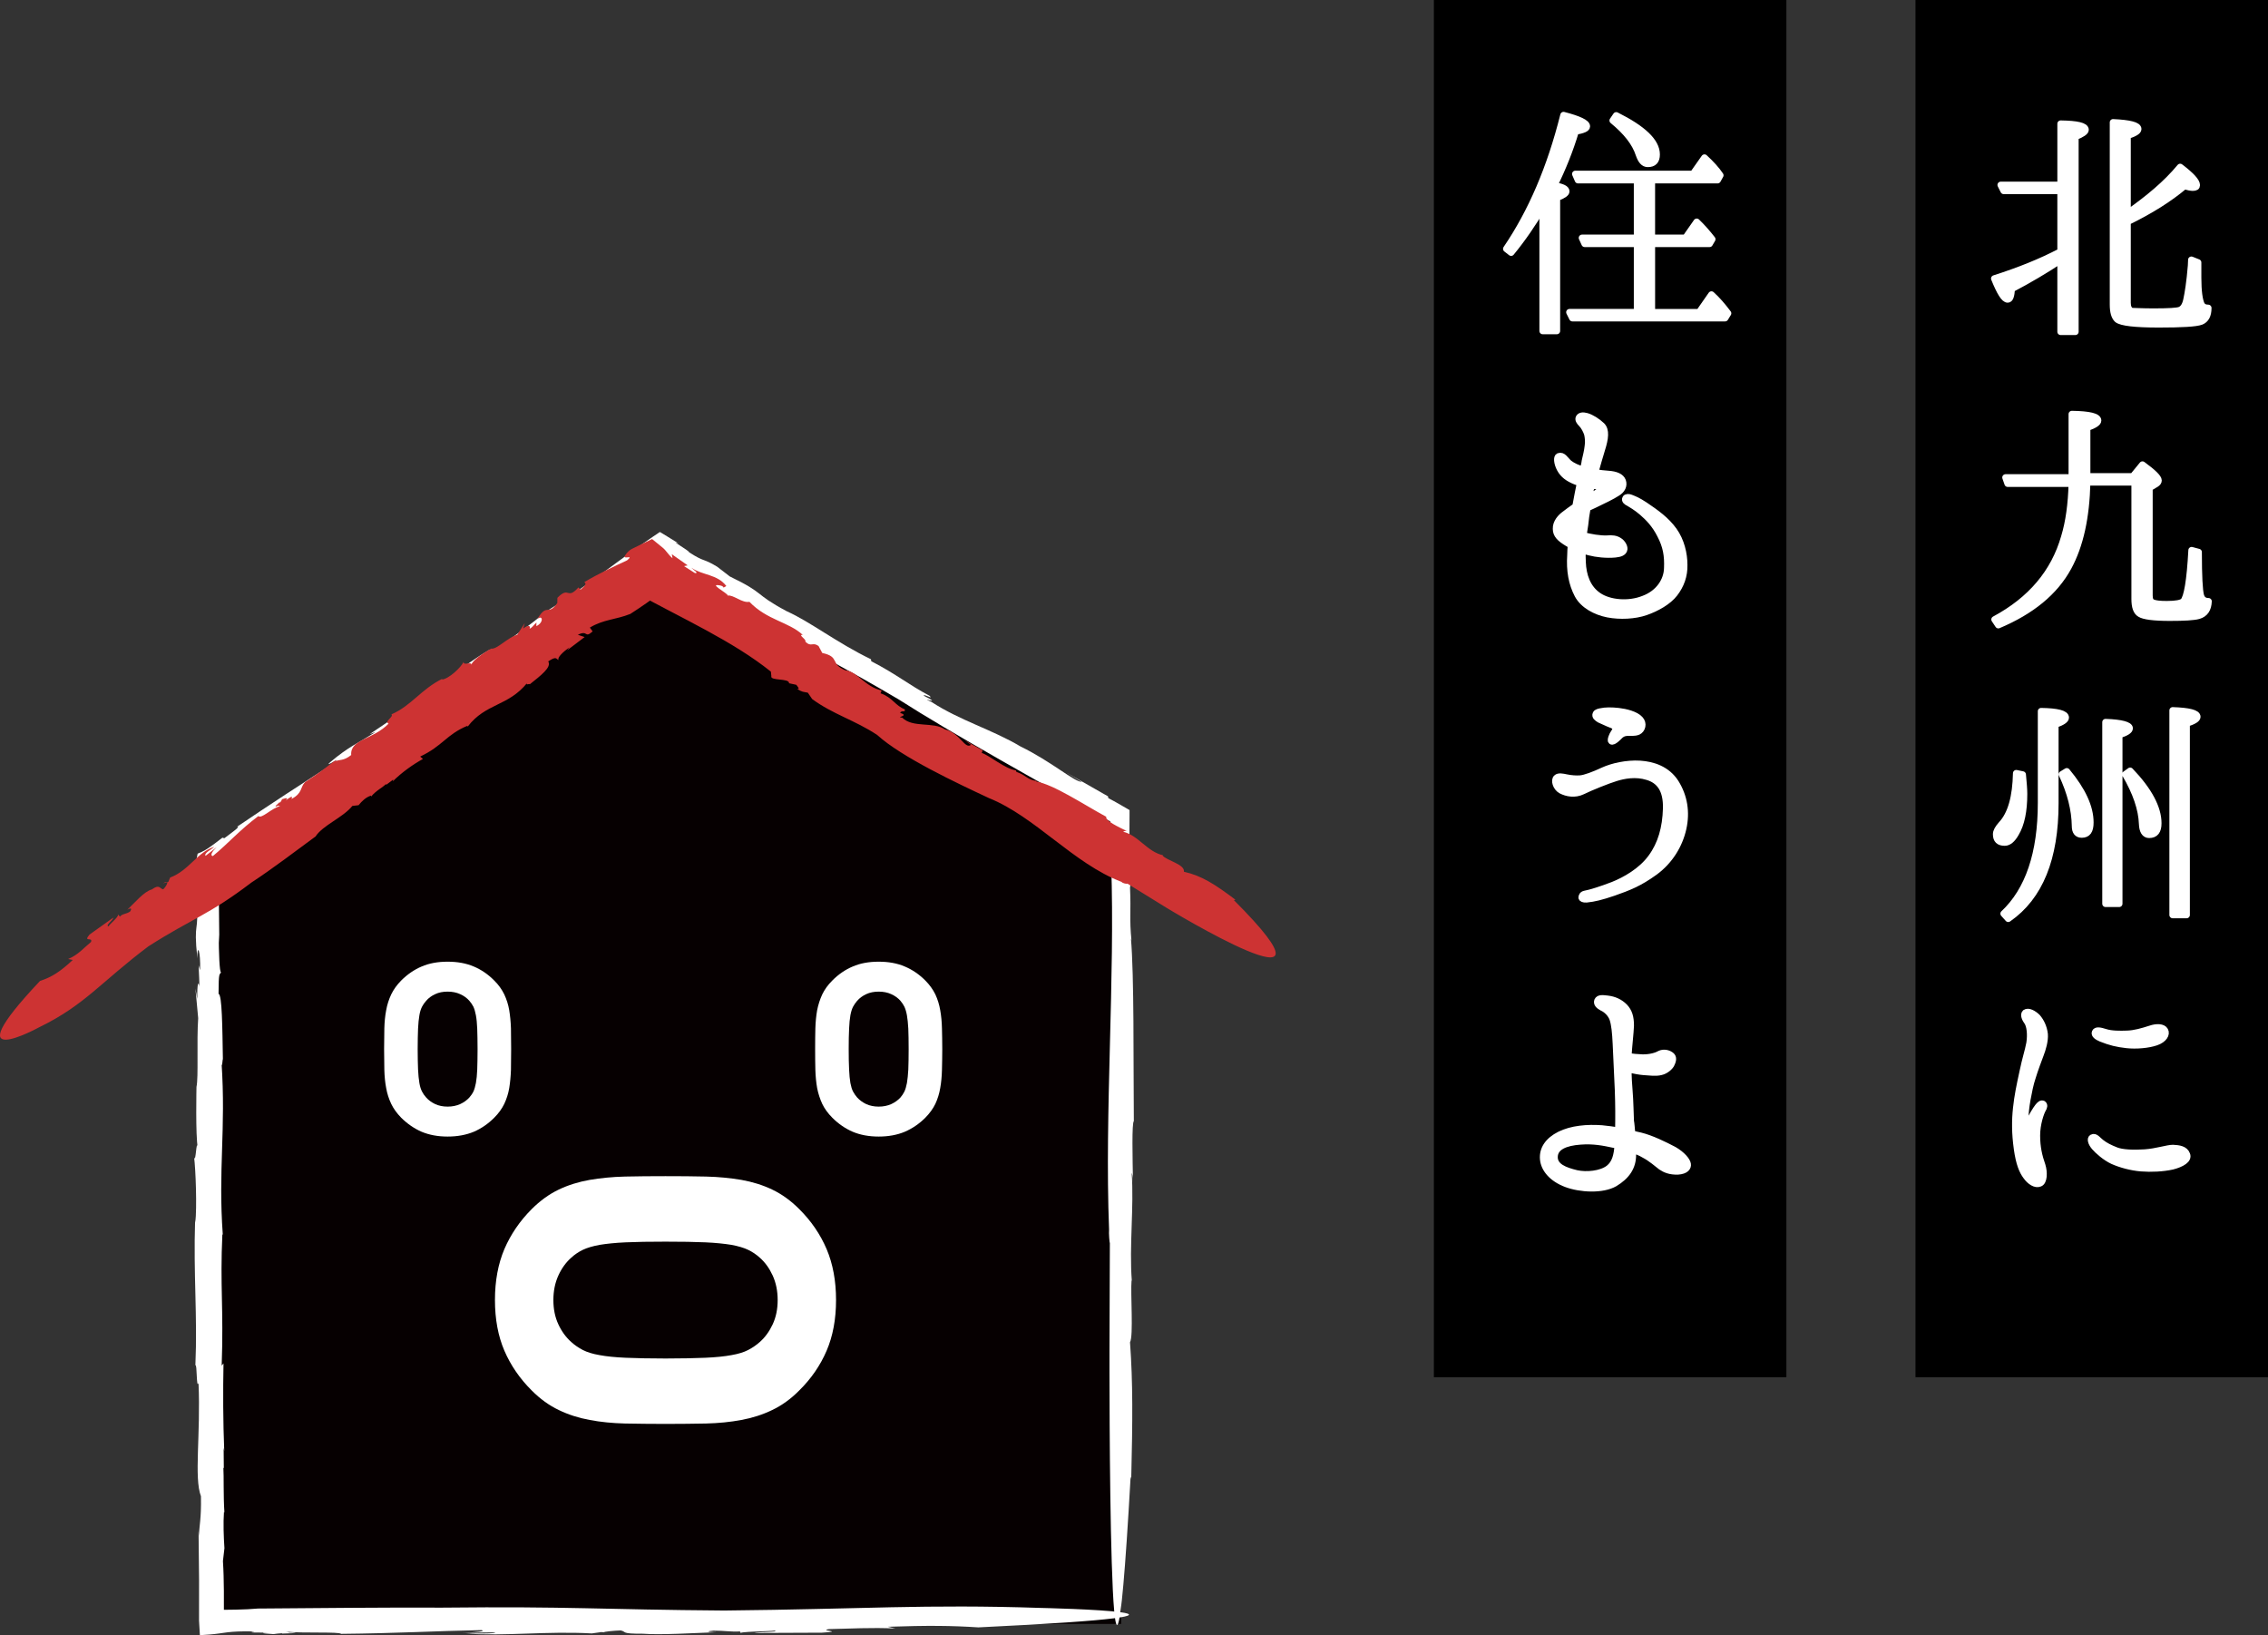
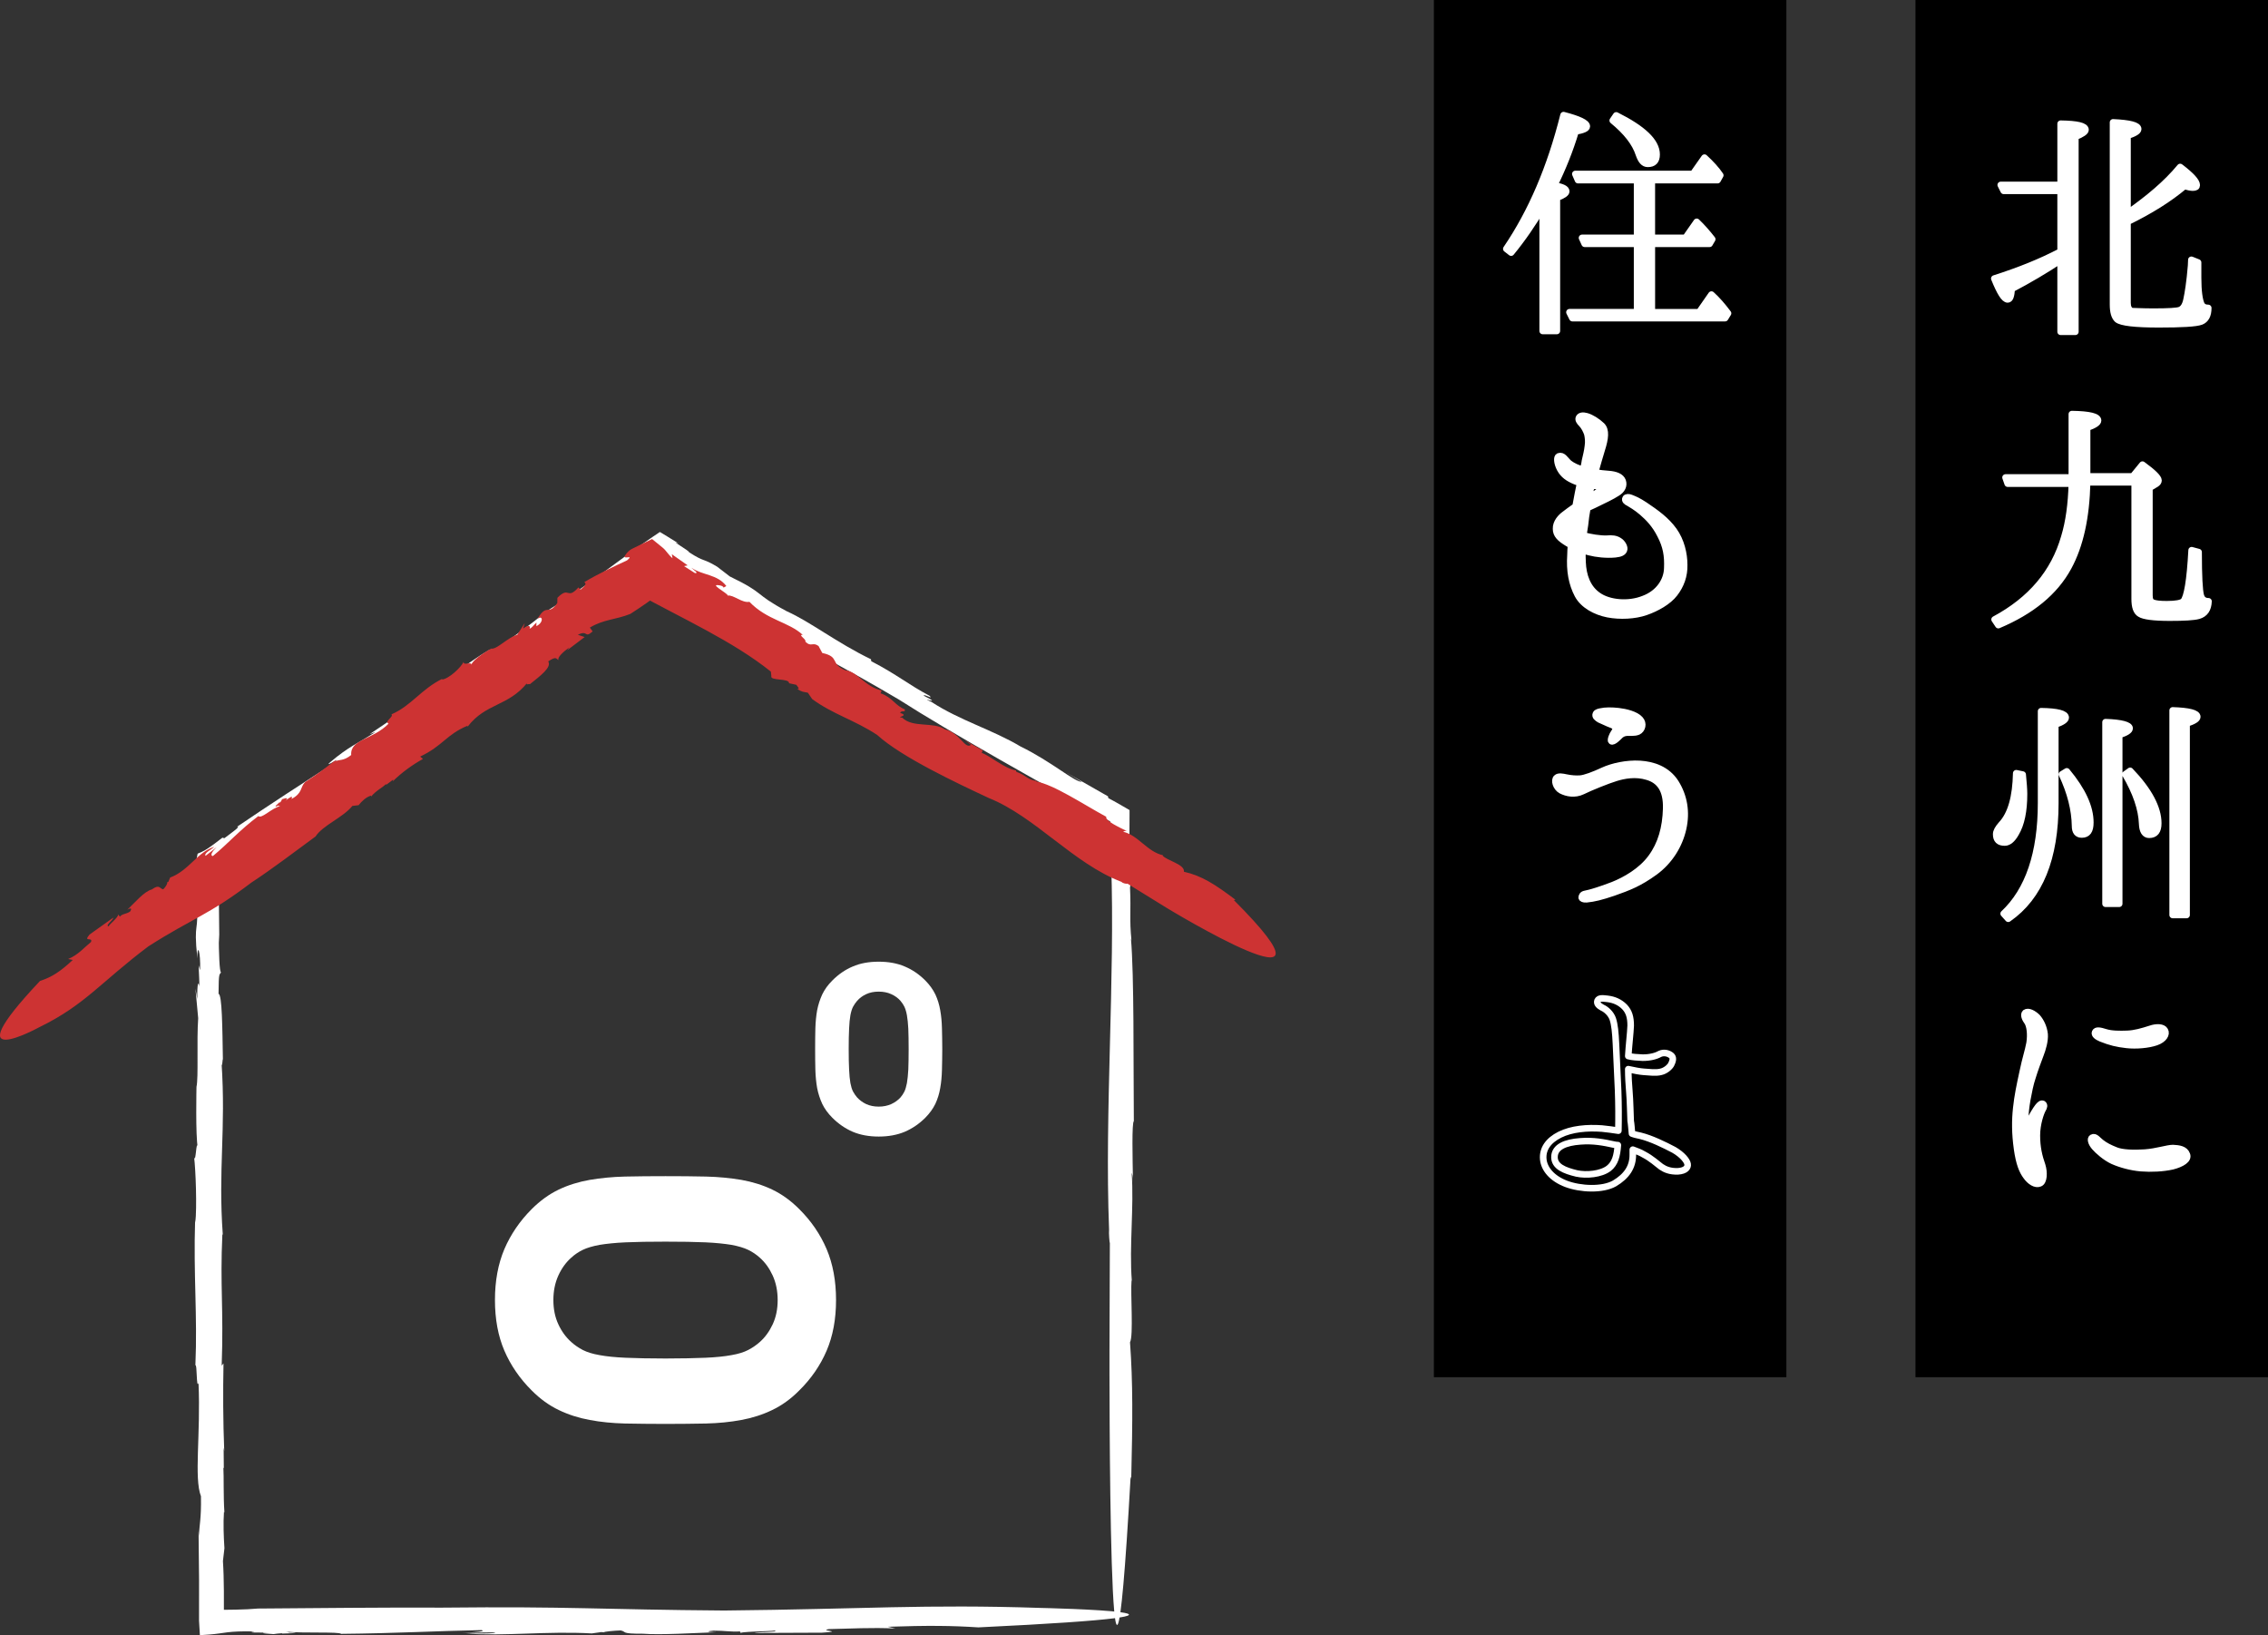
<svg xmlns="http://www.w3.org/2000/svg" id="_レイヤー_2" data-name="レイヤー 2" width="326.5" height="235.369" viewBox="0 0 326.5 235.369">
  <rect x="0" y="0" width="326.5" height="235.369" fill="#333333" stroke="none" />
  <defs>
    <style>
      .cls-1 {
        fill: #060001;
      }

      .cls-2 {
        fill: none;
        stroke: #fff;
        stroke-linecap: round;
        stroke-linejoin: round;
        stroke-width: .948px;
      }

      .cls-3 {
        fill: #fff;
      }

      .cls-4 {
        fill: #cd3333;
      }
    </style>
  </defs>
  <g id="_レイヤー_1-2" data-name="レイヤー 1">
    <g>
      <rect x="275.75" y="0" width="50.75" height="198.235" />
      <rect x="206.42" y="0" width="50.747" height="198.235" />
      <path class="cls-3" d="M296.65,26.618v-8.816c2.387.039,3.58.308,3.58.885,0,.27-.501.616-1.463,1.001v28.065h-2.117v-10.317c-2.271,1.501-4.62,2.888-7.045,4.158-.077,1.001-.231,1.501-.578,1.501-.5,0-1.116-1.001-1.925-3.003,3.503-1.116,6.698-2.387,9.548-3.888v-8.739h-8.2l-.424-.847h8.624ZM306.274,30.699l.231-.154c2.811-2.002,5.351-4.081,7.353-6.506,1.617,1.232,2.387,2.079,2.387,2.618,0,.231-.153.347-.577.347-.23,0-.654-.077-1.193-.231-2.194,1.848-4.89,3.542-8.2,5.159v11.665c0,.616.192,1.001.578,1.193.385,0,1.463.077,3.195.077,2.117,0,3.388-.077,3.773-.231.5-.192.809-.731.962-1.501.193-.885.462-2.502.655-4.889l.038-.847.963.385v2.194c0,1.963.192,3.195.462,3.811.192.385.539.539,1.001.539,0,1.039-.347,1.694-1.04,1.963-.732.27-2.772.385-6.082.385-3.389,0-5.391-.231-5.968-.693-.423-.385-.616-1.117-.616-2.156v-26.217c2.426.115,3.619.423,3.619.962,0,.308-.5.616-1.54.962v11.165Z" />
      <path class="cls-2" d="M288.026,26.621l.424.847h8.198v8.738c-2.849,1.5-6.043,2.771-9.546,3.887.809,2.002,1.425,3.003,1.925,3.003.347,0,.5-.501.577-1.502,2.425-1.27,4.772-2.656,7.044-4.156v10.316h2.117v-28.06c.962-.385,1.463-.732,1.463-1.001,0-.577-1.193-.847-3.58-.884v8.814h-8.622ZM306.271,19.539c1.039-.347,1.54-.654,1.54-.962,0-.539-1.193-.847-3.618-.963v26.213c0,1.039.192,1.77.615,2.155.577.462,2.579.693,5.966.693,3.309,0,5.351-.115,6.082-.385.693-.269,1.039-.923,1.039-1.963-.462,0-.808-.154-1.001-.539-.269-.617-.462-1.848-.462-3.811v-2.194l-.962-.385-.038.847c-.192,2.386-.462,4.002-.654,4.888-.154.77-.462,1.309-.963,1.501-.385.154-1.655.231-3.772.231-1.731,0-2.809-.077-3.194-.077-.386-.192-.577-.576-.577-1.193v-11.663c3.311-1.617,6.005-3.31,8.198-5.158.539.154.963.231,1.193.231.423,0,.577-.115.577-.346,0-.539-.769-1.386-2.386-2.618-2.002,2.425-4.542,4.503-7.353,6.505l-.229.154v-11.162Z" />
      <path class="cls-3" d="M289.027,69.613l-.308-.886h9.547v-9.124c2.541.038,3.773.347,3.773.924,0,.308-.501.655-1.579,1.04v7.007h6.584l1.386-1.694c1.54,1.116,2.31,1.886,2.31,2.271,0,.193-.115.347-.347.501l-.962.578v15.476c0,.578.153.924.5,1.04.347.154,1.001.231,2.002.231,1.309,0,2.117-.154,2.387-.423.539-.539.963-3.003,1.193-7.353l1.001.27c0,3.464.116,5.543.309,6.236.153.578.539.847,1.116.847-.038,1.116-.5,1.809-1.425,2.079-.692.193-2.078.27-4.157.27-2.31,0-3.734-.192-4.273-.539-.539-.308-.769-1.039-.769-2.156v-16.785h-6.853c-.115,5.043-1,9.085-2.694,12.204-1.964,3.619-5.352,6.352-10.087,8.354l-.538-.809c5.235-2.81,8.585-6.775,10.048-11.896.654-2.156,1.001-4.735,1.077-7.661h-9.239Z" />
      <path class="cls-2" d="M298.265,69.615c-.077,2.927-.424,5.504-1.078,7.66-1.463,5.119-4.812,9.084-10.046,11.894l.538.808c4.735-2.002,8.122-4.734,10.085-8.353,1.693-3.117,2.579-7.159,2.694-12.201h6.852v16.782c0,1.116.231,1.847.769,2.156.539.346,1.964.539,4.272.539,2.079,0,3.465-.077,4.157-.27.924-.269,1.386-.962,1.425-2.078-.578,0-.963-.27-1.116-.848-.192-.693-.309-2.771-.309-6.235l-1-.27c-.231,4.35-.655,6.813-1.193,7.353-.27.269-1.078.423-2.387.423-1.001,0-1.655-.077-2.002-.231-.346-.116-.5-.462-.5-1.04v-15.473l.962-.578c.231-.154.347-.307.347-.5,0-.386-.77-1.154-2.31-2.271l-1.386,1.693h-6.582v-7.005c1.078-.385,1.578-.732,1.578-1.039,0-.578-1.231-.886-3.771-.924v9.122h-9.546l.308.885h9.238Z" />
      <path class="cls-3" d="M291.183,111.491c.115,1.194.192,2.156.192,2.772,0,2.464-.385,4.35-1.193,5.698-.501.885-1.04,1.309-1.578,1.309-.848,0-1.232-.385-1.232-1.193,0-.385.231-.809.731-1.386,1.425-1.502,2.079-4.004,2.156-7.392l.924.192ZM288.449,131.51c3.58-3.349,5.39-8.701,5.39-15.938v-13.205c2.349.039,3.542.347,3.542.924,0,.308-.501.654-1.502,1.001v11.318c0,7.93-2.232,13.474-6.775,16.631l-.654-.731ZM297.534,111.029c2.271,2.733,3.389,5.159,3.389,7.353,0,1.194-.386,1.732-1.232,1.732-.654,0-.963-.423-.963-1.232-.038-2.348-.654-4.812-1.886-7.43l.692-.424ZM303.117,130.086v-26.14c2.31.077,3.465.423,3.465.885,0,.308-.462.616-1.502.963v24.292h-1.963ZM306.658,110.953c2.695,2.81,4.043,5.351,4.043,7.545,0,1.116-.424,1.655-1.31,1.655-.615,0-.962-.539-1.001-1.578-.076-2.118-.885-4.504-2.425-7.122l.692-.5ZM312.779,131.703v-29.451c2.349.077,3.542.385,3.542.924,0,.308-.5.616-1.54.962v27.565h-2.002Z" />
      <path class="cls-2" d="M296.84,111.455c1.232,2.618,1.848,5.081,1.887,7.43,0,.808.308,1.23.962,1.23.847,0,1.23-.539,1.23-1.732,0-2.194-1.115-4.619-3.386-7.352l-.693.423ZM305.962,111.455c1.539,2.618,2.349,5.004,2.426,7.121.038,1.04.385,1.579,1.001,1.579.885,0,1.309-.539,1.309-1.656,0-2.194-1.348-4.734-4.042-7.544l-.693.5ZM290.258,111.301c-.077,3.387-.731,5.889-2.155,7.391-.5.577-.731,1-.731,1.385,0,.809.385,1.194,1.231,1.194.539,0,1.078-.423,1.578-1.309.809-1.347,1.193-3.233,1.193-5.697,0-.615-.077-1.578-.192-2.771l-.924-.192ZM314.778,131.702v-27.56c1.039-.346,1.539-.654,1.539-.962,0-.539-1.193-.847-3.541-.924v29.446h2.002ZM305.077,130.084v-24.288c1.039-.345,1.501-.654,1.501-.962,0-.462-1.154-.808-3.464-.885v26.135h1.963ZM289.104,132.241c4.542-3.156,6.774-8.699,6.774-16.628v-11.317c1-.346,1.5-.693,1.5-1,0-.579-1.192-.886-3.541-.924v13.202c0,7.236-1.808,12.587-5.388,15.936l.654.731Z" />
      <path class="cls-3" d="M290.259,159.529c.192-1.809.5-3.234.924-5.197.423-2.04.769-2.964,1.001-4.196.192-1.27.038-2.464-.309-3.002-.346-.462-.615-1.078-.308-1.348.424-.308,1.193.116,1.732.654.5.578.924,1.425,1.039,2.426.077.962-.308,2.194-.577,2.887-.27.731-.847,2.233-1.155,3.273-.346,1.001-.577,2.233-.77,3.272-.192,1.117-.269,1.925-.308,2.733-.039.655,0,1.117.153,1.117.192,0,.308-.385.462-.731.386-.809.963-1.732,1.232-2.079.269-.346.5-.539.731-.423.23.154.154.462-.039.77-.27.462-.847,2.079-.847,3.772s.309,3.003.77,4.312c.308,1.001.269,2.348-.347,2.579-.616.27-1.425-.269-1.964-1.039-.539-.731-1.001-1.771-1.309-3.965-.308-2.194-.308-4.042-.115-5.813ZM302.462,164.457c.578.462,1.271.809,2.156,1.155.847.346,2.502.423,4.158.308,1.693-.115,3.233-.654,4.042-.654.847.039,1.732.154,2.002.924.308.731-.731,1.348-2.079,1.694-1.386.308-3.041.385-4.504.269-1.425-.115-2.965-.539-4.081-1.039-1.078-.501-2.156-1.463-2.618-2.002-.5-.578-.654-1.193-.346-1.348.423-.27.847.385,1.269.693ZM302.462,149.481c-.538-.231-1.001-.539-.847-.885.154-.347.654-.27,1.502,0,.847.27,2.04.27,3.118.231,1.078-.039,2.155-.347,3.349-.731.886-.308,1.81-.27,2.079.231.309.539-.153,1.309-1.27,1.694-1.116.385-2.849.539-4.234.385-1.386-.154-2.349-.385-3.696-.924Z" />
      <path class="cls-2" d="M290.374,165.331c.308,2.194.769,3.234,1.309,3.965.538.769,1.347,1.309,1.963,1.039.615-.231.654-1.578.347-2.579-.462-1.309-.77-2.617-.77-4.311s.577-3.31.847-3.772c.192-.308.268-.616.039-.77-.231-.115-.462.077-.731.423-.269.347-.847,1.271-1.231,2.079-.154.347-.27.731-.462.731-.154,0-.192-.462-.154-1.117.038-.809.115-1.617.307-2.733.193-1.039.425-2.271.771-3.272.308-1.039.885-2.54,1.154-3.271.269-.693.654-1.925.576-2.887-.114-1.001-.538-1.848-1.038-2.425-.539-.539-1.309-.962-1.732-.655-.308.27-.038.886.309,1.348.346.539.5,1.732.308,3.002-.23,1.232-.577,2.155-1.001,4.195-.423,1.964-.731,3.388-.924,5.197-.192,1.771-.192,3.618.116,5.812ZM306.155,150.397c1.386.153,3.117,0,4.233-.386,1.116-.384,1.578-1.154,1.27-1.693-.269-.501-1.193-.539-2.078-.23-1.193.384-2.271.693-3.349.73-1.078.039-2.272.039-3.118-.23-.847-.27-1.348-.347-1.501,0-.154.346.308.654.847.885,1.347.538,2.31.769,3.695.924ZM301.19,163.753c-.308.154-.154.77.347,1.347.462.539,1.539,1.501,2.617,2.002,1.116.5,2.656.923,4.08,1.039,1.463.115,3.118.038,4.504-.269,1.347-.347,2.386-.963,2.078-1.694-.27-.77-1.154-.885-2.002-.924-.808,0-2.348.539-4.041.654-1.655.116-3.311.039-4.157-.307-.885-.347-1.578-.693-2.155-1.155-.424-.308-.847-.963-1.27-.693Z" />
      <path class="cls-3" d="M225.476,27.542c0,.27-.424.578-1.348.924v19.172h-2.04v-17.825c-1.425,2.387-2.926,4.582-4.543,6.545l-.692-.539c3.618-5.313,6.351-11.704,8.238-19.249,2.232.578,3.35,1.116,3.35,1.617,0,.308-.539.539-1.617.731-.809,2.695-1.848,5.274-3.08,7.777,1.155.192,1.732.462,1.732.847ZM237.795,35.088v9.855h6.814l1.77-2.541c.809.731,1.578,1.617,2.387,2.695l-.423.693h-21.982l-.424-.847h9.74v-9.855h-7.546l-.385-.847h7.931v-8.316h-8.508l-.386-.885h16.939l1.655-2.349c.963.886,1.733,1.732,2.272,2.541l-.385.693h-9.471v8.316h4.85l1.617-2.31c.809.77,1.54,1.617,2.232,2.502l-.385.655h-8.315ZM232.675,16.609c3.85,1.925,5.813,3.773,5.813,5.621,0,.924-.424,1.348-1.27,1.348-.578,0-.963-.462-1.27-1.348-.539-1.694-1.848-3.311-3.773-4.889l.501-.731Z" />
      <path class="cls-2" d="M246.105,35.089l.385-.655c-.692-.885-1.424-1.732-2.232-2.502l-1.616,2.309h-4.85v-8.315h9.469l.385-.692c-.539-.808-1.309-1.655-2.271-2.541l-1.654,2.348h-16.936l.385.885h8.507v8.315h-7.93l.385.848h7.545v9.853h-9.738l.423.848h21.978l.424-.693c-.809-1.078-1.578-1.963-2.387-2.694l-1.771,2.54h-6.812v-9.853h8.313ZM223.741,26.698c1.231-2.502,2.271-5.081,3.078-7.776,1.079-.192,1.618-.423,1.618-.731,0-.5-1.116-1.039-3.349-1.617-1.887,7.544-4.619,13.934-8.237,19.246l.692.539c1.617-1.963,3.118-4.158,4.542-6.544v17.822h2.04v-19.169c.924-.346,1.348-.654,1.348-.924,0-.385-.577-.654-1.732-.846ZM232.171,17.344c1.925,1.578,3.233,3.195,3.772,4.889.309.885.693,1.347,1.27,1.347.848,0,1.27-.424,1.27-1.347,0-1.848-1.962-3.695-5.812-5.62l-.5.731Z" />
-       <path class="cls-3" d="M232.983,162.764c.039-1.81.039-3.658-.038-5.775-.115-2.541-.232-5.043-.308-6.699-.077-1.655-.193-2.81-.463-3.619-.269-.77-.962-1.386-1.501-1.617-.5-.269-.847-.577-.693-1,.193-.424.731-.347,1.425-.27.963.115,1.77.462,2.464,1.155.654.693.886,1.502.886,2.695-.039,1.078-.269,2.964-.347,4.389.539.154,1.309.192,2.079.231,1.078,0,1.925-.231,2.464-.539.577-.269,1.27-.115,1.693.27.347.347.116.886-.077,1.271-.192.347-.77.886-1.463,1.04-.731.192-1.732.039-2.464,0-.539-.039-1.386-.192-2.232-.385,0,1.116.077,2.271.154,3.195.115,1.27.153,3.542.192,4.273.077.347.115,1.039.192,1.81.423.154.847.231,1.193.308,1.578.385,3.465,1.309,4.851,2.04,1.193.693,1.887,1.54,1.964,2.041.076.462-.269.962-1.387,1.04-1.154.039-1.848-.27-2.425-.655-.578-.423-1.386-1.193-2.503-1.77-.5-.308-1.077-.501-1.578-.693v.77c0,1.733-.886,3.042-2.618,4.081-1.732,1.001-4.928.847-6.968.077-2.04-.77-3.195-2.156-3.31-3.58-.115-1.424.692-2.656,2.387-3.503,1.693-.847,3.965-1.04,6.044-.885.809.077,1.617.192,2.387.308ZM232.905,164.842c-.23,0-.385-.038-.577-.077-1.424-.308-2.926-.616-4.851-.462-2.079.154-3.696.77-3.696,2.271,0,1.348,1.425,1.925,3.196,2.349,1.424.308,3.503.115,4.619-.731.924-.732,1.193-1.81,1.309-3.35Z" />
      <path class="cls-3" d="M224.09,111.953c.27-.27.847-.154,1.386-.039.731.154,1.425.193,2.002.154.654-.039,2.002-.539,3.31-1.155,1.348-.616,3.388-1.078,5.312-.962,1.849.116,3.889.77,5.121,2.695,1.231,1.963,1.616,4.235,1.077,6.622-.538,2.387-1.925,4.658-4.08,6.236-2.233,1.617-3.734,2.194-5.929,2.964-1.81.616-2.772.847-3.889.962-.462.039-.692-.115-.692-.231,0-.192.076-.462.5-.539.693-.115,2.31-.616,4.004-1.27,1.732-.693,4.081-2.002,5.505-3.965,1.425-1.925,2.079-4.273,2.156-7.045.077-2.772-1.001-4.081-2.695-4.581-1.693-.539-3.426-.192-4.542.154-1.155.347-3.734,1.386-4.812,1.925-1.116.539-2.271.308-3.08-.115-.77-.423-1.039-1.501-.654-1.81ZM229.749,102.753c.077-.231.5-.308.692-.347.693-.154,1.54-.154,2.58-.039,1.001.116,2.464.462,3.079,1.155.578.616.309,1.502-.268,1.771-.539.231-1.194.116-1.656.154-.423.038-.769.192-1.077.539-.077.077-.848.886-1.117.693-.192-.154.192-1.001.347-1.194.154-.192.309-.539.269-.731-.038-.192-.385-.385-.731-.5-.347-.115-1.193-.539-1.578-.693-.385-.231-.693-.462-.539-.808Z" />
      <path class="cls-3" d="M242.453,81.316c.039,1.54-.462,2.926-1.386,4.119-.886,1.155-2.579,2.117-4.158,2.656-1.54.539-3.695.655-5.467.308-1.732-.347-3.503-1.271-4.312-2.772-.847-1.617-1.193-3.465-1.039-5.736,0-.462.038-.962.077-1.424-.154-.077-.309-.192-.462-.27-1.155-.693-1.694-1.232-1.694-2.079-.038-.924.693-1.694,1.232-2.079.385-.308.924-.693,1.578-1.155.269-1.424.462-2.502.654-3.349-.231-.077-.424-.193-.693-.27-1.039-.424-1.732-.924-2.194-1.771-.462-.847-.5-1.733-.192-1.81.616-.231.924.501,1.502,1.001.5.385,1.231.731,2.002.924.115-.462.23-.847.269-1.232.192-.847.346-1.424.423-2.117.115-.693.039-1.309-.077-1.81-.153-.462-.462-1.078-.808-1.424-.347-.347-.539-.654-.386-.924.154-.27.539-.347,1.078-.192.693.192,1.54.731,2.194,1.347.654.654.501,1.848,0,3.426-.269.924-.654,2.156-.962,3.311.615.115,1.27.192,1.886.231,1.117.077,1.849.385,2.079,1.001.231.654-.077,1.309-.809,1.732-.692.462-2.002,1.078-3.272,1.694-.346.154-.692.308-1.001.462-.153.809-.269,1.617-.346,2.425-.077.539-.154,1.001-.231,1.501.886.308,2.541.539,3.35.501.809-.077,1.348,0,1.81.308.462.27.847.962.692,1.309-.115.347-.5.539-1.27.616-1.27.115-2.694-.039-3.734-.308-.308-.077-.654-.192-.962-.27-.039.539-.039,1.117,0,1.732.077,1.925.692,3.734,2.271,4.812,1.54,1.078,4.35,1.347,6.544.462,2.156-.809,3.35-2.618,3.389-4.427.076-1.81-.154-3.157-1.001-4.774-.771-1.54-1.732-2.502-2.618-3.272-.847-.731-1.617-1.155-1.925-1.347-.347-.154-.616-.385-.462-.654.077-.193.462-.193.731-.077.577.231,1.001.385,2.002,1.039,1.655,1.116,3.118,2.156,4.196,3.657,1.077,1.501,1.501,3.388,1.501,4.966ZM226.4,76.273c.039-.77.154-1.502.27-2.156-.154.077-.27.192-.424.27-.77.462-.847,1.001-.385,1.463.192.154.347.308.539.423ZM229.133,69.921c0,.077-.038.154-.077.231-.153.462-.23,1.001-.347,1.501.616-.347,1.232-.731,1.425-.886.385-.269.577-.808-.5-.847h-.501Z" />
      <path class="cls-2" d="M240.947,76.352c-1.078-1.5-2.541-2.54-4.196-3.655-1-.655-1.424-.809-2.001-1.04-.269-.115-.654-.115-.731.077-.154.27.115.5.462.654.308.193,1.078.616,1.925,1.347.885.77,1.848,1.732,2.617,3.272.847,1.616,1.078,2.964,1.001,4.773-.039,1.809-1.232,3.618-3.388,4.425-2.193.887-5.005.616-6.543-.461-1.578-1.079-2.194-2.888-2.271-4.812-.038-.616-.038-1.193,0-1.732.308.077.654.193.963.269,1.039.271,2.463.424,3.733.308.769-.077,1.153-.269,1.269-.615.154-.347-.23-1.04-.692-1.309-.463-.308-1.001-.385-1.809-.308-.809.038-2.464-.193-3.35-.501.077-.5.154-.962.231-1.501.077-.808.192-1.616.347-2.425.308-.154.654-.308,1-.461,1.27-.616,2.579-1.232,3.272-1.694.731-.424,1.039-1.078.808-1.732-.23-.616-.963-.924-2.078-1.001-.616-.04-1.27-.115-1.887-.231.309-1.155.693-2.386.963-3.31.5-1.578.654-2.772,0-3.426-.654-.616-1.502-1.155-2.194-1.347-.538-.154-.924-.077-1.077.192-.154.27.038.577.385.924.347.346.654.963.809,1.424.114.5.192,1.117.076,1.809-.076.693-.23,1.271-.423,2.116-.039.386-.154.77-.269,1.232-.77-.192-1.501-.539-2.002-.923-.577-.5-.885-1.232-1.501-1.001-.309.078-.269.963.191,1.809.463.847,1.156,1.347,2.195,1.771.269.077.462.193.692.27-.192.847-.386,1.924-.654,3.349-.654.461-1.193.846-1.578,1.155-.538.385-1.269,1.154-1.231,2.078,0,.847.539,1.385,1.693,2.078.154.077.309.193.462.27-.038.462-.078.962-.078,1.424-.152,2.271.194,4.118,1.041,5.735.808,1.501,2.578,2.425,4.311,2.771,1.77.347,3.926.231,5.466-.308,1.578-.539,3.271-1.501,4.157-2.656.924-1.193,1.424-2.579,1.386-4.118,0-1.578-.424-3.464-1.501-4.966ZM229.63,69.925c1.078.038.886.577.5.847-.191.153-.808.538-1.423.885.115-.5.192-1.039.346-1.5.038-.078.076-.155.076-.232h.501ZM225.859,75.852c-.462-.462-.385-1,.385-1.462.154-.078.269-.193.424-.27-.117.654-.231,1.386-.269,2.156-.192-.116-.348-.27-.539-.424Z" />
      <path class="cls-2" d="M230.285,103.571c.385.154,1.231.577,1.578.693.346.115.692.307.731.5.038.192-.116.539-.27.731-.154.193-.539,1.04-.347,1.193.27.193,1.039-.615,1.116-.692.308-.347.654-.501,1.078-.539.462-.039,1.116.077,1.654-.154.578-.27.848-1.155.268-1.771-.614-.693-2.077-1.039-3.078-1.155-1.039-.115-1.886-.115-2.579.039-.192.039-.615.115-.692.346-.154.347.154.578.539.809ZM224.742,113.771c.809.423,1.963.654,3.079.115,1.078-.539,3.657-1.578,4.811-1.924,1.116-.347,2.849-.693,4.542-.154,1.693.5,2.771,1.809,2.694,4.58-.077,2.772-.731,5.119-2.155,7.044-1.425,1.963-3.772,3.272-5.505,3.964-1.694.655-3.31,1.155-4.003,1.271-.423.077-.5.346-.5.539,0,.115.23.27.692.231,1.116-.116,2.079-.347,3.888-.961,2.194-.771,3.695-1.348,5.928-2.964,2.155-1.578,3.541-3.849,4.08-6.236.539-2.386.154-4.657-1.077-6.621-1.232-1.924-3.272-2.578-5.121-2.694-1.923-.115-3.963.347-5.31.962-1.309.616-2.656,1.117-3.311,1.155-.577.039-1.269,0-2.001-.154-.539-.115-1.116-.231-1.386.039-.385.308-.116,1.385.654,1.809Z" />
      <path class="cls-2" d="M230.593,162.441c-2.078-.153-4.35.038-6.043.885-1.693.847-2.502,2.079-2.387,3.503.115,1.424,1.27,2.809,3.311,3.579,2.04.77,5.234.924,6.967-.077,1.732-1.039,2.617-2.347,2.617-4.08v-.769c.501.192,1.078.384,1.578.693,1.116.578,1.925,1.347,2.502,1.77.577.385,1.27.693,2.425.655,1.116-.078,1.463-.578,1.385-1.04-.076-.5-.769-1.347-1.962-2.04-1.386-.731-3.272-1.655-4.85-2.04-.347-.078-.771-.154-1.193-.309-.078-.77-.115-1.463-.192-1.809-.039-.731-.077-3.002-.192-4.272-.077-.924-.154-2.079-.154-3.194.847.192,1.693.346,2.232.383.73.039,1.732.193,2.464,0,.692-.153,1.27-.691,1.463-1.038.192-.385.423-.923.076-1.27-.423-.386-1.116-.539-1.693-.27-.54.308-1.386.539-2.463.539-.771-.038-1.54-.077-2.079-.231.077-1.424.308-3.31.347-4.388,0-1.193-.231-2.001-.886-2.694-.692-.693-1.501-1.039-2.463-1.155-.693-.077-1.232-.154-1.425.27-.154.422.192.73.693,1.001.539.231,1.231.846,1.501,1.617.27.809.385,1.962.462,3.618.077,1.654.192,4.156.308,6.698.077,2.116.077,3.965.039,5.773-.77-.116-1.578-.231-2.387-.308ZM231.594,168.175c-1.116.847-3.195,1.039-4.619.732-1.77-.423-3.194-1.001-3.194-2.348,0-1.501,1.616-2.117,3.694-2.271,1.925-.154,3.426.154,4.851.462.192.039.346.077.577.077-.115,1.54-.385,2.617-1.309,3.348Z" />
-       <polygon class="cls-1" points="161.407 233.749 30.202 233.749 30.202 124.284 95.055 78.878 161.407 117.297 161.407 233.749" />
      <path class="cls-3" d="M162.755,127.354c.008.104.016.221.023.312-.008-.22-.015-.291-.023-.312" />
      <path class="cls-3" d="M37.062,231.533h.07c.112-.009.242-.02.342-.026l-.412.026Z" />
      <path class="cls-3" d="M104.257,231.817c-17.633-.126-22.311-.614-40.585-.415-8.718-.04-18.019.071-26.54.131-1.838.173-4.316.188-6.93.185.672.673,1.345,1.346,2.03,2.03.004-3.121.036-6.434-.138-9.045l.216-1.855c-.11-1.649-.184-3.585-.067-5.242l.063.104c-.164-2.463-.067-5.242-.148-6.466l.063.102-.027-2.992.088.514c-.172-4.296-.183-8.723-.105-12.624l-.261.324c.292-8.342-.249-11.393.097-18.922l.063.103c-.688-9.516.469-15.044-.184-24.853.082,1.223.135-.525.197-.426-.074-4.516-.113-9.342-.625-9.412.006-3.293.16-2.681.357-3.11-.224.02-.317-2.841-.332-5.41l.088,1.183-.077-7.366-.424,1.446c.122-3.904.517-.992.414-4.731l-.35.046c.005-.291.01-.576.014-.833-.141.271-.282.543-.406.78,4.091-2.729,6.913-4.106,11.107-6.743,17.89-12.343,36.506-26.47,53.426-37.561l.882-.295h.003c-.597.025-1.116.047-2.08.089.154.531,5.112,2.299,5.601,2.994l2.123,1.026c.538.391,1.706,1.153.649.641,1.875,1.103,1.952,1.076,3.366,1.759l1.901,1.377c7.334,4.462,13.879,7.717,21.646,12.323,7.533,4.828,21.009,12.36,31.237,18.003-.268-.466-.536-.931-.795-1.38.055,2.568.105,4.907.15,6.978.576,16.536-.959,35.771-.301,52.703-.054.551.069,1.976.113,1.965l-.054,15.495s-.149,75.133,3.047,18.053l.084.383c.204-8.48.249-13.821-.175-19.668.518-.924.054-6.967.222-8.953l.042.188c-.399-5.175.331-10.656-.026-15.644.041.194.184.301.193,1.448-.067-3.634-.181-8.602.12-8.873-.079-8.678.06-20.791-.421-26.352l.084.381c-.325-3.168-.049-4.102-.214-7.644.04-.193.059-.444.077-.404-.238-2.562-.15-6.87-.145-10.057v-.691s-.6-.35-.6-.35c-.964-.559-1.812-1.041-2.452-1.371l-.056-.263-5.972-3.405,2.202,1.325c-1.047.031-4.327-2.904-8.819-5.093-4.003-2.398-8.761-3.751-12.82-6.412-2.129-.936,1.971.657-1.117-.903.046-.304,1.486.654.831.009-3.003-1.581-4.666-3.04-8.384-4.969l-.035-.279c-4.927-2.38-8.762-5.414-12.101-6.896-4.962-2.66-2.932-2.466-8.223-5.024l-1.82-1.402c-2.145-1.3-1.74-.58-4.072-2.1.242-.08-2.965-1.892-1.465-1.232-.551-.356-1.11-.702-1.677-1.043l-1.032-.622-1.055.712c-4.716,3.181-9.306,7.043-15.647,10.932-1.262,1.336-4.806,3.549-5.747,4.547-.274-.005-6.863,4.774-3.227,1.8.314-.255.899-.659.896-.579l.333-.502c-4.11,2.371-6.904,5.113-10.773,7.743,1.177-.735,2.677-1.808,1.753-.977l-3.576,2.467.635-.671-5.365,3.625.861-.324c-2.662,1.721-3.799,2.04-6.539,4.356-1.22,1.077,2.636-1.468-.062.509-3.559,2.301-8.891,5.747-13.36,8.792.563-.079-.635.748-1.83,1.649l-.27-.083c-1.863,1.459-2.532,1.853-2.986,2.051l-.584.253-.281,1.409c-.142.705-.359.827-.214,4.175l-.156-.501.468,1.504c.443,5.137-.464,2.77.141,8.479-.038-2.257.493-1.064.397,1.714l-.217-.703c.046,1.538.137,2.051.092,3.074-.116-.916-.315-.484-.278,1.776l-.27-1.515.397,4.274c-.231,3.3.059,8.529-.245,9.884,0,0-.149,7.095.184,8.723-.207-1.426-.286,2.486-.529,1.374.234,1.836.426,7.267.176,9.44l-.028-.411c-.255,8.04.35,13.749.039,20.963.26-.329.119,3.482.451,2.54.328,7.465-.676,13.609.352,16.306.054,3.395-.241,4.023-.294,5.778l-.054-.81c.084,6.362.094,8.208.07,12.936.01.17.019.33.028.465l.095,1.62,1.424-.1c1.968-.14,2.571-.543,6.492-.435-1.367.19.36.154,1.942.154-1.011.029-1.323.099.753.226.292-.058.744-.094,1.167-.125.017.017.099.027.056.047,2.64-.066,2.181-.126.956-.15.061-.03-.041-.066-.42-.119,2.738.245,7.634-.017,7.966.308,7.936-.075,13.609-.411,20.211-.538.743.168-.8.317-2.717.381l4.684-.06c-.04.241-2.691.138-4.135.186,5.579.39,11.501-.388,18.041-.031l1.356-.191.391.032c-.021-.1,1.447-.239,2.416-.27.925.21-.065.484,3.174.471,2.56.203,7.276-.101,10.628-.214-1.807-.036-1.224-.152-.446-.227,1.619-.007,2.552.203,3.802.113l.155.283c-.637-.268,4.229-.288,4.828-.403.922.209-2.513.18-2.916.339,6.493-.027,3.246-.014,9.737-.04,3.465-.214-.628-.269,1.028-.517,3.058-.055,6.043-.253,9.553-.082l-1.111-.252c5.746-.194,9.183-.166,13.054.089,42.807-2.049,9.019-2.799,9.019-2.799-16.851-.557-25.55.177-45.609.372" />
      <path class="cls-3" d="M89.975,204.9c-1.807-.046-3.509-.211-5.086-.512-1.587-.289-3.073-.765-4.448-1.429-1.376-.657-2.676-1.586-3.898-2.817-1.714-1.705-3.027-3.617-3.935-5.726-.902-2.102-1.355-4.53-1.355-7.289s.453-5.199,1.355-7.329c.908-2.119,2.221-4.044,3.935-5.761,1.222-1.218,2.522-2.155,3.898-2.812,1.375-.656,2.861-1.111,4.448-1.392,1.577-.264,3.279-.438,5.086-.479,1.81-.042,3.751-.057,5.827-.057s4.027.015,5.843.057c1.801.041,3.494.215,5.088.479,1.57.281,3.057.736,4.432,1.392,1.375.657,2.68,1.594,3.894,2.812,1.729,1.717,3.038,3.642,3.942,5.761.9,2.13,1.355,4.567,1.355,7.329s-.455,5.187-1.355,7.289c-.904,2.11-2.213,4.022-3.942,5.726-1.214,1.231-2.519,2.16-3.894,2.817-1.375.664-2.862,1.141-4.432,1.429-1.594.301-3.287.466-5.088.512-1.816.033-3.765.058-5.843.058s-4.017-.025-5.827-.058M101.538,195.435c1.512-.066,2.771-.194,3.766-.38.992-.173,1.8-.421,2.396-.735.623-.322,1.172-.702,1.676-1.148.768-.677,1.387-1.536,1.861-2.552.476-1.024.715-2.176.715-3.494,0-1.305-.239-2.477-.715-3.526-.474-1.033-1.093-1.9-1.861-2.573-.504-.454-1.053-.83-1.676-1.127-.596-.29-1.404-.528-2.396-.715-.995-.16-2.254-.297-3.766-.363-1.52-.07-3.427-.099-5.736-.099s-4.216.029-5.723.099c-1.52.066-2.77.203-3.762.363-1.008.186-1.8.425-2.411.715-.612.297-1.174.673-1.665,1.127-.764.673-1.391,1.54-1.861,2.573-.476,1.049-.715,2.221-.715,3.526,0,1.318.239,2.47.715,3.494.47,1.017,1.097,1.875,1.861,2.552.491.446,1.053.826,1.665,1.148.611.314,1.403.562,2.411.735.992.186,2.242.314,3.762.38,1.507.062,3.419.107,5.723.107s4.216-.045,5.736-.107" />
      <path class="cls-3" d="M117.38,148.018c.029-.93.112-1.796.255-2.602.158-.805.406-1.572.736-2.284.339-.701.818-1.375,1.449-1.998.879-.888,1.859-1.561,2.937-2.015,1.073-.467,2.325-.694,3.741-.694s2.668.227,3.753.694c1.082.454,2.077,1.127,2.957,2.015.62.623,1.102,1.297,1.444,1.998.332.712.567,1.479.703,2.284.145.806.227,1.673.248,2.602.022.92.045,1.92.045,2.984s-.023,2.073-.045,3.002c-.021.93-.103,1.796-.248,2.606-.136.808-.371,1.568-.703,2.283-.342.702-.824,1.362-1.444,1.994-.88.88-1.875,1.553-2.957,2.02-1.085.454-2.341.689-3.753.689s-2.668-.235-3.741-.689c-1.078-.467-2.058-1.14-2.937-2.02-.631-.632-1.11-1.292-1.449-1.994-.33-.714-.578-1.475-.736-2.283-.143-.81-.226-1.677-.255-2.606-.025-.929-.033-1.938-.033-3.002s.008-2.065.033-2.984M122.236,153.951c.033.768.096,1.42.186,1.94.095.492.218.917.384,1.227.164.31.364.59.59.855.351.383.785.702,1.301.95.529.239,1.131.363,1.801.363s1.271-.124,1.808-.363c.53-.248.971-.567,1.322-.95.231-.265.413-.545.569-.855.148-.31.273-.735.363-1.227.092-.52.153-1.172.199-1.94.029-.785.049-1.755.049-2.949,0-1.172-.02-2.155-.049-2.932-.046-.776-.107-1.428-.199-1.932-.09-.503-.215-.908-.363-1.23-.156-.306-.338-.587-.569-.852-.351-.4-.792-.718-1.322-.958-.537-.247-1.14-.363-1.808-.363s-1.271.116-1.801.363c-.516.24-.95.558-1.301.958-.226.265-.426.546-.59.852-.166.322-.289.727-.384,1.23-.09.504-.153,1.156-.186,1.932-.041.777-.058,1.76-.058,2.932,0,1.194.017,2.164.058,2.949" />
-       <path class="cls-3" d="M55.33,148.018c.025-.93.107-1.796.264-2.602.14-.805.39-1.572.727-2.284.338-.701.822-1.375,1.436-1.998.892-.888,1.867-1.561,2.941-2.015,1.086-.467,2.32-.694,3.741-.694s2.667.227,3.766.694c1.081.454,2.065,1.127,2.94,2.015.636.623,1.107,1.297,1.449,1.998.334.712.583,1.479.715,2.284.132.806.215,1.673.248,2.602.021.92.028,1.92.028,2.984s-.007,2.073-.028,3.002c-.033.93-.116,1.796-.248,2.606-.132.808-.381,1.568-.715,2.283-.342.702-.813,1.362-1.449,1.994-.875.88-1.859,1.553-2.94,2.02-1.099.454-2.345.689-3.766.689s-2.655-.235-3.741-.689c-1.074-.467-2.049-1.14-2.941-2.02-.614-.632-1.098-1.292-1.436-1.994-.338-.714-.588-1.475-.727-2.283-.157-.81-.239-1.677-.264-2.606-.016-.929-.034-1.938-.034-3.002s.018-2.065.034-2.984M60.183,153.951c.037.768.103,1.42.193,1.94.082.492.215.917.379,1.227.158.31.356.59.596.855.339.383.776.702,1.297.95.519.239,1.119.363,1.792.363s1.272-.124,1.807-.363c.538-.248.975-.567,1.323-.95.226-.265.429-.545.582-.855.144-.31.267-.735.359-1.227.096-.52.158-1.172.191-1.94.024-.785.049-1.755.049-2.949,0-1.172-.025-2.155-.049-2.932-.033-.776-.095-1.428-.191-1.932-.092-.503-.215-.908-.359-1.23-.153-.306-.356-.587-.582-.852-.348-.4-.785-.718-1.323-.958-.535-.247-1.134-.363-1.807-.363s-1.273.116-1.792.363c-.521.24-.958.558-1.297.958-.24.265-.438.546-.596.852-.164.322-.297.727-.379,1.23-.09.504-.156,1.156-.193,1.932-.029.777-.055,1.76-.055,2.932,0,1.194.026,2.164.055,2.949" />
-       <path class="cls-4" d="M23.475,127.143l.58-.152c-.06-.071-.224-.058-.58.152" />
-       <path class="cls-4" d="M146.254,110.888c.047.008.095.026.139.029-.09-.035-.122-.038-.139-.029" />
      <path class="cls-4" d="M45.457,120.379c-.011.007-.019.013-.025.017-.031.041-.064.086-.092.125l.117-.142Z" />
      <path class="cls-4" d="M21.371,136.211c6.377-4.072,8.567-4.423,14.815-9.172,3.128-2.049,6.295-4.484,9.246-6.643,1.013-1.59,3.953-2.721,5.295-4.392l.893-.104c.465-.575,1.068-1.162,1.782-1.377l.032.125c.693-.858,1.783-1.376,2.126-1.803l.033.126,1.028-.77-.083.269c1.33-1.318,2.883-2.411,4.351-3.23l-.402-.339c3.272-1.555,3.757-3.161,6.801-4.432l.033.126c2.611-3.41,5.837-2.895,8.591-6.32-.344.427.333.088.367.214,1.516-1.216,3.181-2.447,2.643-3.286,1.173-.787,1.125-.393,1.493-.18-.253-.355.656-1.198,1.551-1.843l-.324.426,2.522-1.908-.977-.328c1.515-.751.918.588,2.129-.484l-.402-.551c1.987-1.198,3.692-1.114,5.827-1.966,1.53-.981,3.039-2.039,4.538-3.139-1.241.04-2.483.078-3.733.117,6.704,3.706,13.929,6.921,19.43,11.327l.067.636c-.24.729,2.622.274,2.552,1.038l1.041.223c.175.26.615.689.097.577.786.502.868.409,1.562.558l.622.913c2.975,2.195,6.123,3.026,9.356,5.166,3.509,3.198,11.478,6.933,16.072,9.081,6.664,2.671,12.223,9.456,19.115,12.076.148.212.796.32.836.245l5.654,3.493s27.528,16.749,9.68-1.115l.224-.056c-2.92-2.204-4.842-3.451-7.418-4.03.175-1.067-2.512-1.619-3.078-2.335l.112-.029c-2.302-.472-3.596-2.894-5.788-3.394.113-.026.294-.239.724-.002-1.404-.689-3.348-1.588-3.148-2.15-3.276-1.775-7.599-4.668-10.125-5.087l.222-.055c-1.49-.154-1.558-.819-3.027-1.323-.031-.109-.104-.197-.073-.216-1.591-.223-3.761-2.129-4.925-2.514l.133-.373-2.578-1.433.903.637c-.876.722-1.572-1.718-3.763-2.218-1.649-1.141-4.623-.171-6.14-1.685-1.108-.077,1.165-.251-.303-.679.243-.503.772.054.673-.523-1.385-.518-1.757-1.711-3.491-2.306l.16-.411c-2.416-.517-3.5-2.753-5.226-2.9-2.257-.928-.729-1.936-3.323-2.493l-.538-1.006c-.875-.632-1.03.225-1.909-.63.252-.281-1.144-1.025-.364-.969-2.021-1.879-5.127-2.1-7.678-4.761-1.032.222-2.349-1.061-3.12-.892.078-.318-3.055-1.88-.98-1.436.177.04.434.206.353.3l.425-.243c-1.328-1.73-3.391-1.506-5.05-2.641.438.426,1.136.8.533.781l-1.571-1.004.517-.111-2.277-1.601.1.577c-.65-.552-.906-1.104-1.396-1.504l-1.548-1.261-2.867,1.401c-.349.17-.683.445-1.029.974-.373.683,1.401-.232.297.694-1.67.776-4.173,1.936-6.161,3.138.462.29-.064.628-.534,1.075l-.308-.317c-1.688,1.889-1.284-.279-3.027,1.497l.006-.371-.019,1.114c-1.331,1.956-1.49-.072-2.844,2.282.757-.607.917.532-.172,1.05l.012-.517c-.495.446-.577.716-.988.892.196-.408-.174-.621-.933-.014l.239-.801-1.075,1.673c-1.422.429-2.953,2.162-3.767,2.003,0,0-2.674,1.48-2.884,2.409.278-.678-1.193.144-1.066-.516-.393.821-2.104,2.446-3.147,2.572l.115-.145c-3.125,1.54-4.481,3.893-7.373,5.145.401.336-1.103,1.033-.405,1.337-2.28,2.335-5.556,2.217-5.383,4.515-1.141.913-1.688.59-2.367.931l.227-.283c-2.159,1.677-2.801,2.141-4.499,3.248-.725.732-.333,1.586-1.955,2.426.275-.635-.297-.16-.857.224.326-.293.36-.48-.514-.18-.039.164-.16.332-.276.482-.023-.02-.064-.018-.072-.061-.86.747-.633.73-.171.475.011.062.087.096.279.089-1.238.271-2.683,1.877-3.158,1.435-2.724,2.045-4.362,3.959-6.559,5.762-.448-.089-.065-.701.543-1.269l-1.59,1.234c-.251-.396.8-.875,1.258-1.302-2.403.728-3.643,3.411-6.349,4.423l-.271.636-.172.043c.118.157-.251.733-.558,1.02-.558-.111-.509-.792-1.641.014-1.128.297-2.463,1.926-3.525,2.92.679-.381.601-.053.406.253-.565.404-1.125.295-1.469.742l-.365-.416c.517.273-1.18,1.486-1.265,1.816-.557-.112.69-.897.66-1.249-2.269,1.617-1.135.809-3.403,2.424-.991,1.182.518.277.204,1.075-1.021.831-1.86,1.871-3.29,2.449l.669.133c-1.819,1.706-3.066,2.492-4.715,3.022-12.897,13.658-.12,6.669-.12,6.669,6.573-3.194,8.846-6.476,15.728-11.652" />
    </g>
  </g>
</svg>